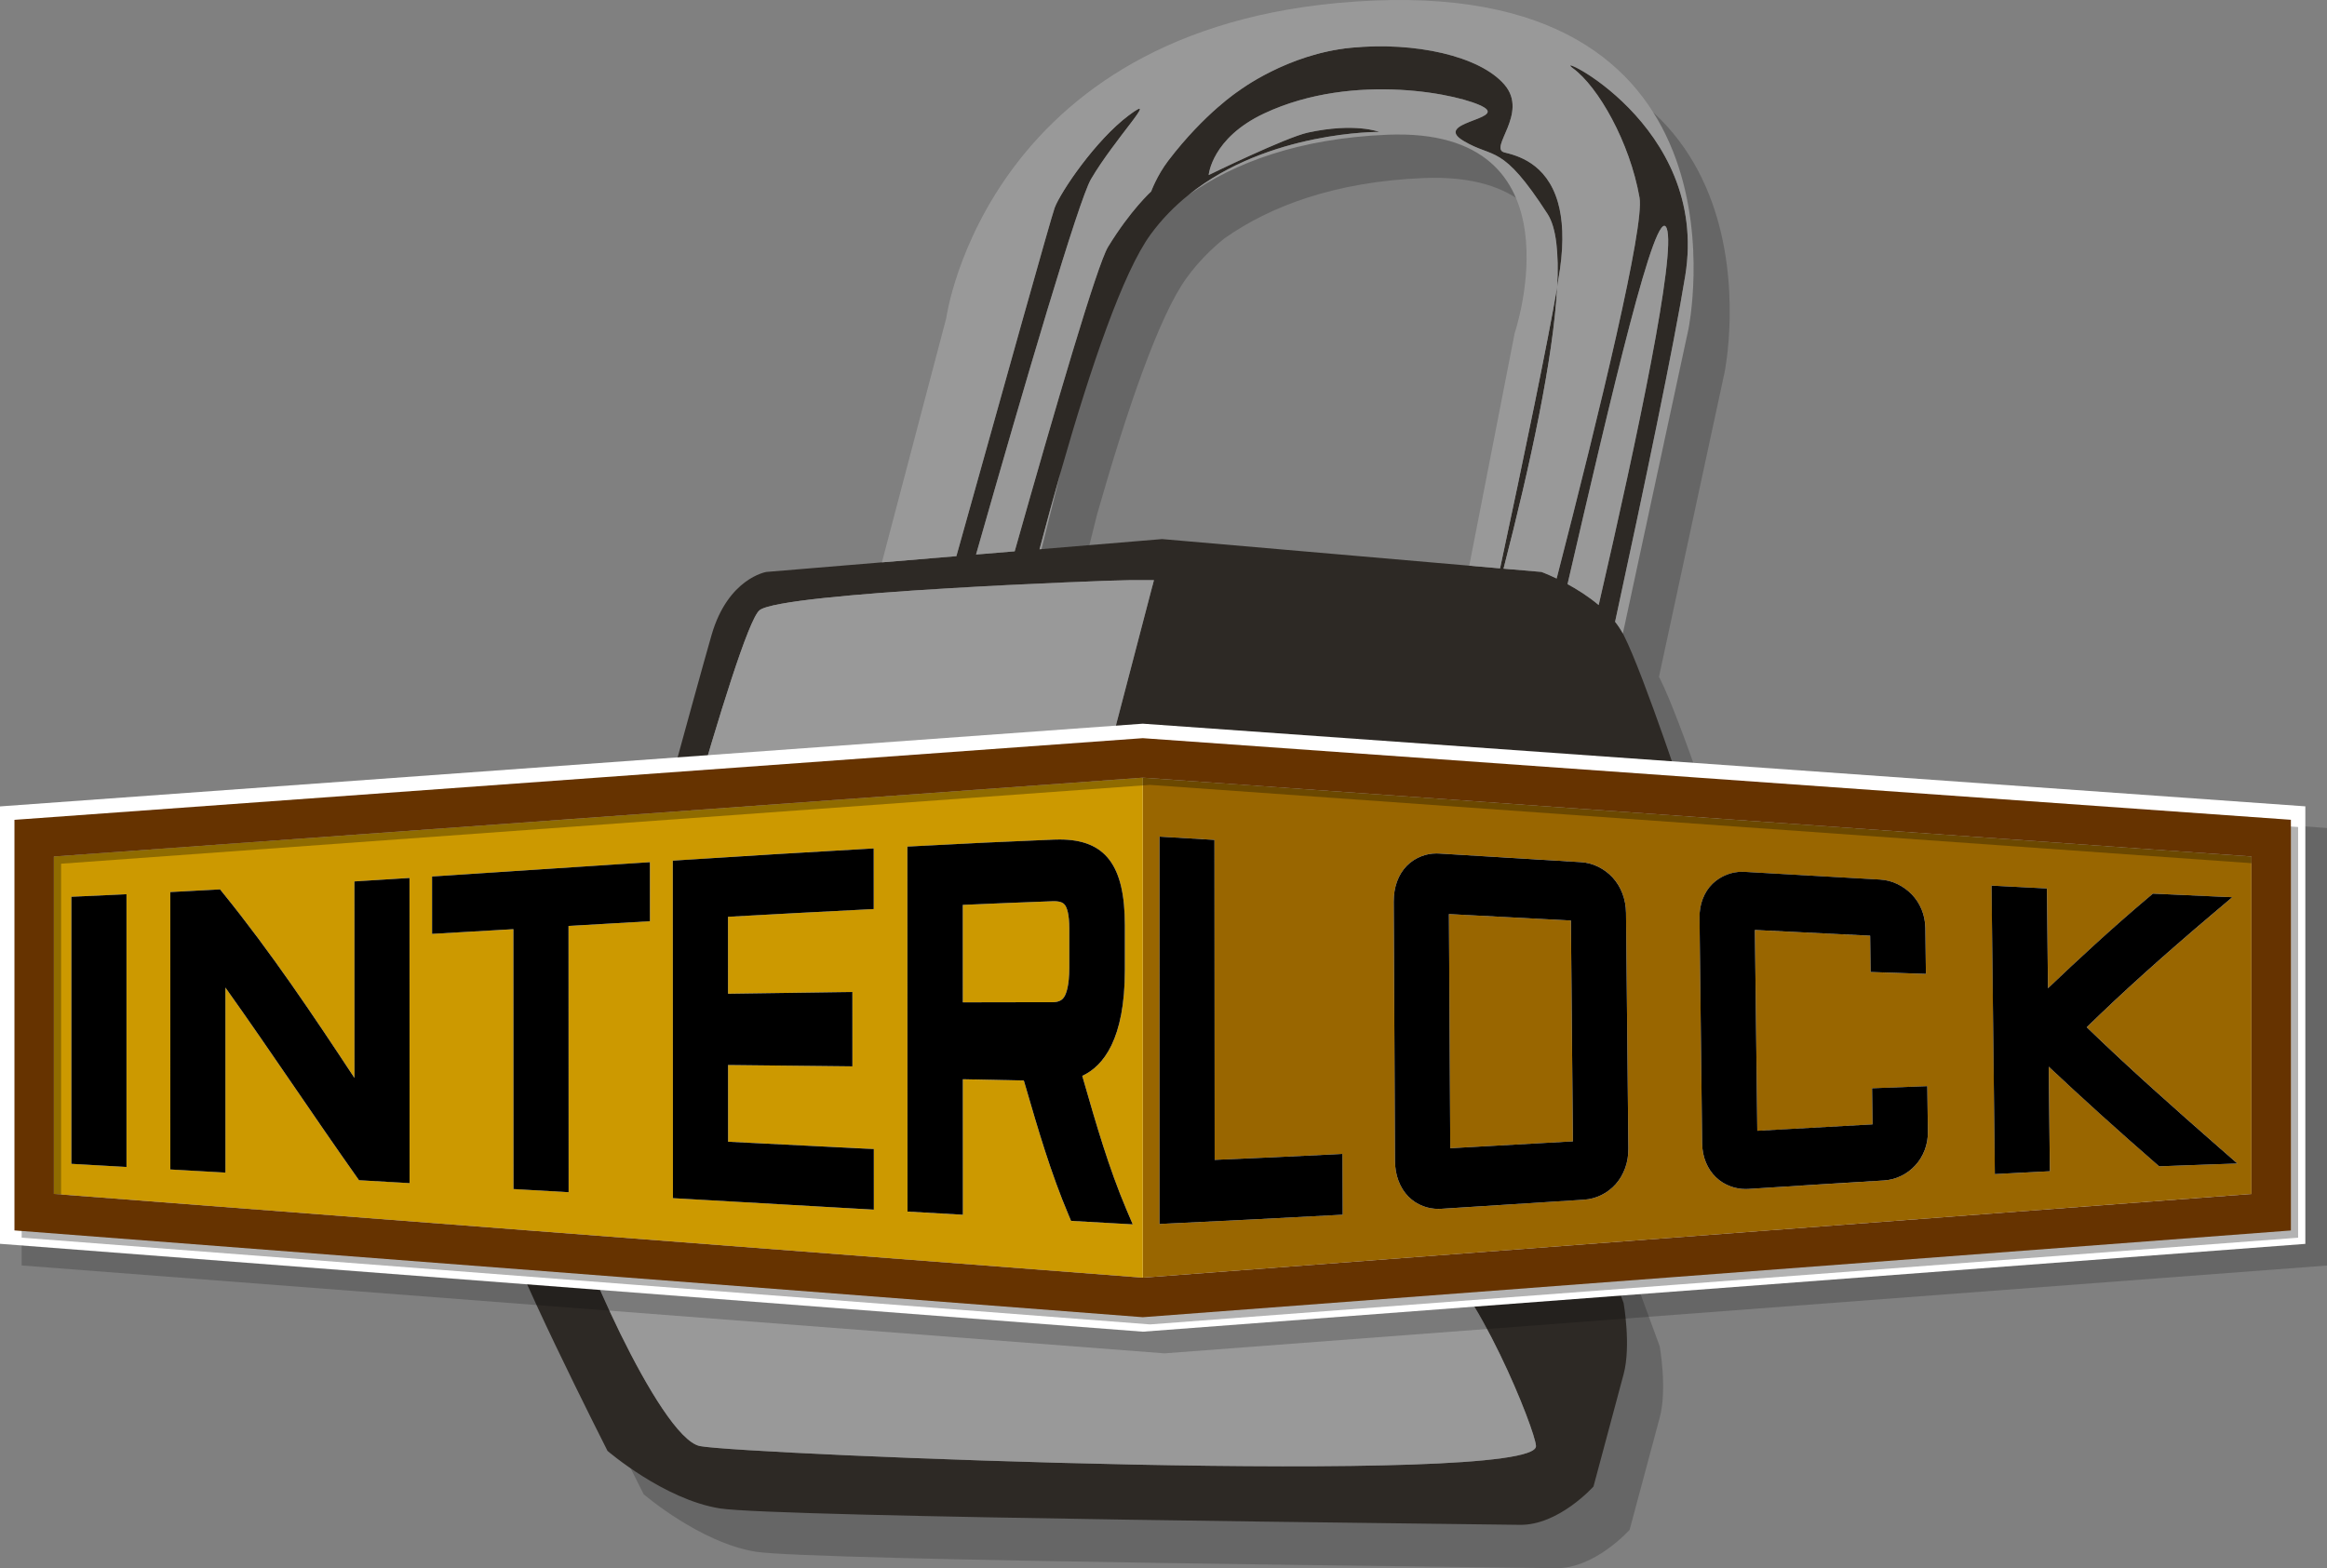
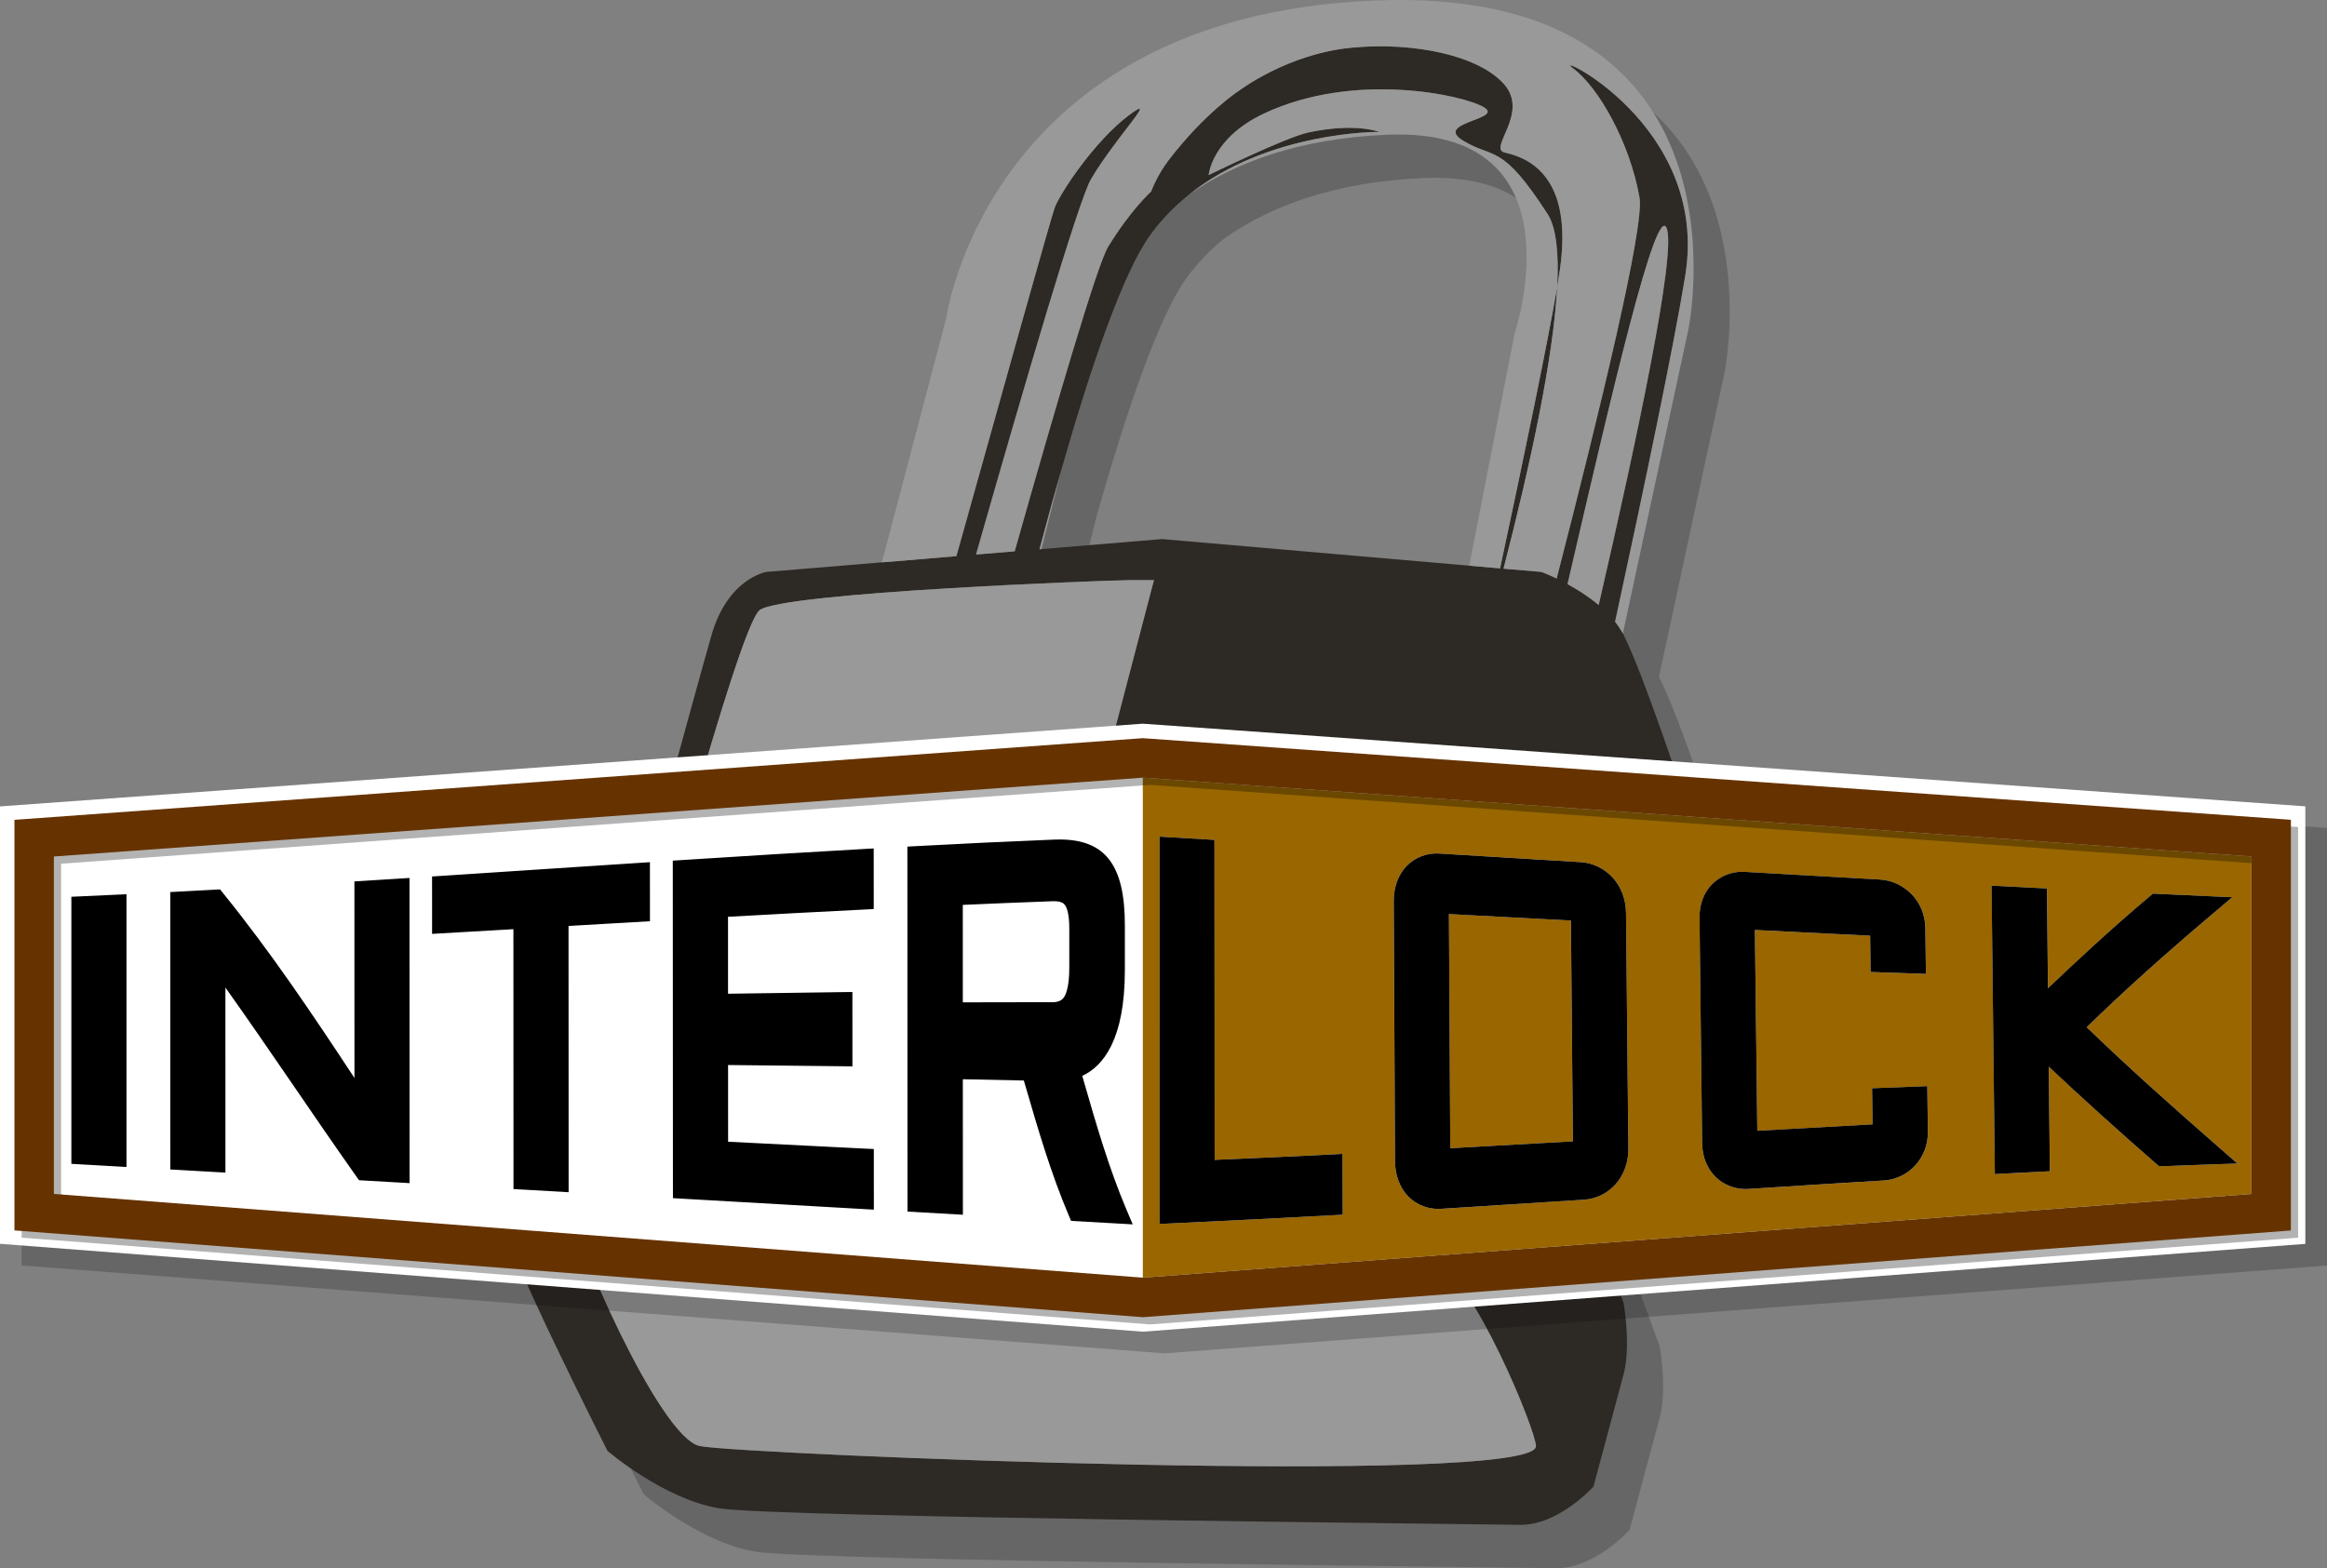
<svg xmlns="http://www.w3.org/2000/svg" version="1.1" id="Layer_1" x="0px" y="0px" width="436.968px" height="294.55px" viewBox="0 60.622 436.968 294.55" enable-background="new 0 60.622 436.968 294.55" xml:space="preserve">
  <rect x="0" y="60.622" width="436.968" height="294.55" fill="#808080" stroke="none" />
  <g id="Layer_5">
    <g>
-       <path fill="none" d="M216.041,104.687c-5.15,7.076-11.196,24.749-16.815,44.434c-1.131,4.582-2.365,9.521-3.651,14.639    l22.651-1.882l57.674,4.997l8.519-43.652c0,0.002,13.101-38.839-23.933-37.295c-16.655,0.694-28.744,5.285-37.317,11.317    C220.572,99.335,218.148,101.792,216.041,104.687z" />
      <path opacity="0.2" enable-background="new    " d="M311.671,188.018c-0.047-0.091-0.1-0.177-0.146-0.265l12.316-57.171    c0,0,13.373-64.801-59.144-61.715c-72.516,3.086-80.23,59.658-80.23,59.658l-12.081,45.864l-21.694,1.802    c0,0-7.199,1.156-10.285,11.829c-2.574,8.896-15.868,57.646-20.219,73.614c-6.409,0.688-9.097,4.56-9.097,4.56    s-9.708,27.322-9.771,31.887s19.544,43.2,19.544,43.2s10.607,9.13,21.086,10.804c10.479,1.672,142.845,2.934,150.175,3.086    c7.329,0.148,13.886-7.201,13.886-7.201s4.225-15.745,5.658-21.088c1.434-5.342,0-13.371,0-13.371l-3.791-10.35    c6.199-22.859,14.896-58.941,16.135-66.797c1.803-11.437,0-14.914,0-14.914S315.525,195.604,311.671,188.018z M267.269,94.066    c37.028-1.543,23.933,37.297,23.933,37.296l-8.519,43.65l-57.674-4.996l-22.654,1.882c1.286-5.118,2.519-10.058,3.651-14.639    c5.619-19.686,11.663-37.357,16.815-44.435c2.105-2.894,4.529-5.351,7.128-7.442C238.525,99.351,250.614,94.761,267.269,94.066z" />
    </g>
  </g>
  <g id="Layer_5_copy">
    <g>
-       <path fill="none" d="M260.488,85.928c-16.61,0.692-28.678,5.26-37.245,11.265c-2.624,2.103-5.075,4.573-7.202,7.493    c-5.15,7.076-11.195,24.745-16.813,44.429c-1.132,4.582-2.366,9.524-3.652,14.644l22.652-1.882l57.674,4.997l8.519-43.652    C284.419,123.226,297.517,84.385,260.488,85.928z" />
      <path fill="#2D2925" d="M304.888,179.878c-0.045-0.09-0.098-0.176-0.145-0.264c-0.416-0.771-0.908-1.507-1.459-2.207    c5.447-25.164,11.053-51.928,13.174-65.007c4.629-28.543-25.844-42.43-21.091-38.957c4.753,3.471,10.677,13.885,12.507,24.299    c0.939,5.355-7.32,39.566-15.568,71.545c-1.695-0.815-2.848-1.237-2.848-1.237l-7.123-0.617    c5.027-19.468,9.377-39.55,10.073-52.912c-1.765,10.38-6.188,31.673-10.724,52.855l-5.783-0.501l-57.674-4.997l-22.652,1.882    l-0.374,0.03c1.303-4.929,2.652-9.862,4.026-14.674c5.619-19.685,11.663-37.353,16.813-44.429c2.125-2.92,4.577-5.39,7.202-7.493    C238.222,85.188,258.986,85.4,258.986,85.4s-4.5-1.799-13.379,0.122c-4.166,0.902-18.637,7.979-18.637,7.979    s0.539-6.934,10.414-11.572c16.973-7.971,37.413-3.472,41.271-1.157c3.857,2.314-9.645,2.829-3.858,6.3    c5.787,3.472,7.155,0.333,15.815,13.757c1.633,2.529,2.123,7.355,1.794,13.692c0.214-1.257,0.391-2.359,0.521-3.278    c0.783-5.482,0.496-9.568-0.381-12.626c-2.154-7.488-7.843-8.812-10.033-9.36c-3.088-0.771,4.629-7.329,0-12.729    c-4.631-5.4-16.845-8.1-28.801-6.943c-11.957,1.157-21.087,8.1-21.087,8.1s-6.413,4.156-13.243,13.114    c-2.138,2.805-3.215,5.786-3.215,5.786s-3.857,3.472-8.1,10.415c-2.03,3.322-9.886,30.122-17.528,57.177l-7.26,0.603    c9.194-32.249,19.258-66.528,21.587-70.509c4.514-7.714,13.229-16.586,7.059-11.957c-6.172,4.628-12.729,14.272-13.887,17.357    c-0.594,1.583-9.708,34.104-18.448,65.417l-13.987,1.16l-21.694,1.802c0,0-7.2,1.157-10.285,11.829    c-2.573,8.896-15.87,57.648-20.22,73.616c-6.409,0.688-9.096,4.56-9.096,4.56s-9.708,27.319-9.772,31.887    c-0.064,4.563,19.542,43.2,19.542,43.2s10.607,9.13,21.087,10.802c10.479,1.674,142.846,2.936,150.176,3.086    c7.326,0.149,13.885-7.199,13.885-7.199s4.228-15.744,5.656-21.086c1.434-5.344,0-13.373,0-13.373l-3.791-10.352    c6.201-22.859,14.896-58.939,16.137-66.793c1.8-11.438,0-14.916,0-14.916S308.746,187.464,304.888,179.878z M312.986,103.528    c1.768,4.712-5.357,38.597-12.783,70.74c-1.916-1.613-4.018-2.931-5.85-3.93C302.58,134.83,311.044,98.35,312.986,103.528z     M119.997,248.96c0,0,18.514-70.37,22.629-73.711c4.113-3.342,65.317-5.656,69.688-5.656c4.371,0,4.371,0,4.371,0l-21.968,84.013    c-31.177-0.431-62.506-0.521-75.275-0.332C119.433,252.055,119.563,250.593,119.997,248.96z M131.439,332.24    c-7.714-1.544-24.3-40.502-23.529-42.816c0.88-2.641,150.817-0.385,160.075,5.785c9.257,6.172,20.398,34.248,20.443,37.031    C288.556,339.955,139.154,333.783,131.439,332.24z" />
      <path fill="#999999" d="M199.228,149.116c-1.132,4.582-2.366,9.524-3.652,14.644l-0.374,0.03    C196.504,158.861,197.853,153.928,199.228,149.116z M312.986,103.528c-1.941-5.179-10.406,31.301-18.633,66.811    c1.834,0.999,3.934,2.314,5.85,3.93C307.628,142.125,314.753,108.24,312.986,103.528z M198.041,99.671    c1.157-3.086,7.714-12.729,13.887-17.357c6.17-4.628-2.543,4.244-7.059,11.958c-2.33,3.981-12.393,38.26-21.587,70.509l7.26-0.602    c7.643-27.057,15.498-53.856,17.528-57.177c4.243-6.943,8.1-10.416,8.1-10.416s1.077-2.981,3.215-5.786    c6.83-8.958,13.242-13.114,13.242-13.114s9.131-6.943,21.087-8.1c11.957-1.158,24.171,1.542,28.802,6.942    c4.629,5.4-3.088,11.958,0,12.73c2.19,0.548,7.879,1.872,10.032,9.36c0.878,3.058,1.165,7.145,0.382,12.626    c-0.133,0.917-0.309,2.021-0.521,3.278c-0.696,13.362-5.048,33.444-10.073,52.911l7.125,0.617c0,0,1.148,0.423,2.85,1.237    c8.246-31.979,16.508-66.189,15.563-71.543c-1.828-10.415-7.754-20.83-12.506-24.3c-4.754-3.472,25.721,10.414,21.092,38.957    c-2.121,13.079-7.726,39.843-13.176,65.008c0.555,0.7,1.047,1.437,1.459,2.207l12.315-57.172c0,0,13.375-64.802-59.143-61.715    c-72.517,3.085-80.23,59.658-80.23,59.658l-12.081,45.863l13.987-1.161C188.333,133.775,197.447,101.254,198.041,99.671z     M290.615,100.829c-8.66-13.423-10.03-10.286-15.814-13.756c-5.785-3.471,7.715-3.986,3.855-6.3    c-3.855-2.315-24.299-6.814-41.271,1.157c-9.875,4.638-10.414,11.572-10.414,11.572s14.471-7.077,18.637-7.979    c8.879-1.921,13.379-0.122,13.379-0.122s-20.764-0.212-35.741,11.793c8.565-6.005,20.635-10.573,37.244-11.265    c37.03-1.543,23.933,37.297,23.933,37.295l-8.52,43.652l5.783,0.5c4.533-21.182,8.957-42.476,10.724-52.854    C292.739,108.185,292.246,103.358,290.615,100.829z M194.717,253.605l21.968-84.013c0,0,0,0-4.371,0    c-4.372,0-65.573,2.313-69.688,5.655c-4.115,3.344-22.629,73.712-22.629,73.712c-0.434,1.633-0.565,3.092-0.556,4.313    C132.21,253.083,163.539,253.175,194.717,253.605z M267.986,295.21c-9.258-6.172-159.195-8.426-160.075-5.785    c-0.771,2.313,15.815,41.271,23.529,42.813c7.714,1.544,157.117,7.716,156.992,0C288.384,329.458,277.243,301.382,267.986,295.21z    " />
    </g>
  </g>
  <g id="Layer_6_copy_2">
    <polygon opacity="0.2" enable-background="new    " points="4.068,298.313 4.068,216.158 218.664,200.621 436.968,216.146    436.968,298.326 218.664,314.822  " />
    <polygon fill="#FFFFFF" points="0,294.244 0,212.089 214.593,196.552 432.9,212.076 432.9,294.257 214.593,310.751  " />
    <path fill="#996600" d="M214.599,300.607l208.186-15.729V221.5l-208.186-14.807V300.607z M384.38,227.501l0.02,1.738   c0.072,6.545,0.115,10.747,0.177,17.008c5.448-5.195,12.103-11.373,19.153-17.31l0.553-0.467l0.725,0.033   c3.785,0.176,5.678,0.262,9.461,0.432l4.721,0.211l-3.607,3.054c-9.367,7.92-16.955,14.754-23.729,21.366   c8.127,7.854,16.689,15.451,24.768,22.517l3.523,3.084l-4.682,0.158c-3.701,0.125-5.559,0.194-9.271,0.342l-0.732,0.026   l-0.557-0.483c-7.1-6.185-13.734-12.178-20.18-18.231c0.063,6.59,0.105,11.002,0.187,17.856l0.021,1.779l-1.779,0.092   c-2.646,0.133-3.975,0.199-6.629,0.342l-1.924,0.104l-0.021-1.93c-0.104-8.744-0.205-17.485-0.3-26.231   c-0.09-8.021-0.297-26.025-0.297-26.025L384.38,227.501z M319.744,229.468c0.426-1.106,1.043-2.061,1.832-2.836   c0.771-0.752,1.693-1.34,2.742-1.739c0.896-0.343,1.85-0.517,2.84-0.517c0.172,0,0.338,0.004,0.514,0.017   c10.125,0.59,15.193,0.877,25.34,1.44c1.158,0.063,2.271,0.354,3.31,0.854c1.014,0.496,1.913,1.146,2.674,1.933   c0.785,0.81,1.405,1.762,1.851,2.834c0.446,1.086,0.684,2.25,0.7,3.461l0.106,8.64l-10.383-0.354l-0.088-6.82   c-8.381-0.412-13.334-0.657-21.646-1.078c0.075,5.906,0.375,31.048,0.457,37.716c8.334-0.478,13.287-0.754,21.646-1.203   l-0.093-6.781l10.367-0.398l0.112,8.557c0.015,1.218-0.188,2.381-0.604,3.47c-0.414,1.077-1.01,2.043-1.764,2.864   c-0.75,0.814-1.646,1.48-2.662,1.974c-1.019,0.496-2.121,0.782-3.274,0.854c-10.115,0.606-15.185,0.932-25.328,1.586   c-0.197,0.014-0.392,0.021-0.584,0.021c-0.955,0-1.886-0.16-2.763-0.475c-1.071-0.385-2.021-0.965-2.815-1.729   c-0.808-0.771-1.443-1.719-1.896-2.813c-0.449-1.084-0.686-2.281-0.699-3.562c-0.084-6.854-0.16-13.707-0.24-20.56   c-0.082-7.262-0.168-14.521-0.252-21.782C319.125,231.755,319.324,230.555,319.744,229.468z M262.329,226.232   c0.423-1.166,1.037-2.168,1.83-2.976c0.767-0.782,1.696-1.394,2.757-1.807c0.893-0.351,1.844-0.525,2.833-0.525   c0.175,0,0.353,0.005,0.528,0.017c8.857,0.539,17.716,1.08,26.576,1.615c1.164,0.071,2.274,0.37,3.305,0.887   c1.021,0.516,1.924,1.188,2.678,2.01c0.779,0.846,1.389,1.848,1.826,2.979c0.434,1.131,0.66,2.361,0.676,3.66   c0.084,7.586,0.154,15.17,0.229,22.752c0.066,7.17,0.134,14.334,0.214,21.504c0.014,1.289-0.188,2.525-0.601,3.67   c-0.414,1.146-1.01,2.156-1.764,3.012c-0.748,0.849-1.65,1.537-2.686,2.05c-1.023,0.51-2.133,0.808-3.295,0.881   c-8.92,0.586-17.846,1.156-26.771,1.711c-0.188,0.011-0.37,0.019-0.556,0.019c-0.979,0-1.924-0.17-2.809-0.498   c-1.082-0.402-2.035-1.015-2.826-1.816c-0.799-0.813-1.424-1.813-1.863-2.973c-0.43-1.137-0.65-2.41-0.657-3.783   c-0.039-7.451-0.071-14.906-0.106-22.363c-0.043-8.744-0.082-17.49-0.135-26.234C261.71,228.645,261.915,227.373,262.329,226.232z    M217.726,217.764l10.324,0.612l0.041,60.103c8.44-0.357,13.211-0.586,22.057-1.023l1.936-0.098l0.047,11.416l-1.757,0.098   c-10.405,0.566-20.739,1.09-30.709,1.557l-1.938,0.092V217.764L217.726,217.764z M272.335,276.292   c-0.049-7.824-0.213-37.146-0.252-43.979c7.635,0.405,15.27,0.811,22.905,1.209c0.069,7.014,0.131,14.021,0.188,21.035   c0.061,6.813,0.119,13.633,0.188,20.446C287.689,275.439,280.011,275.876,272.335,276.292z" />
-     <path fill="#CC9900" d="M200.792,235.057v7.346c0,3.379-0.574,4.836-0.917,5.404c-0.298,0.498-0.827,1.065-2.286,1.065   l-5.138-0.002c-3.966,0-7.147,0.006-11.65,0.021l-0.005-18.305c6.184-0.273,9.886-0.428,16.859-0.688   c0.088-0.004,0.175-0.006,0.262-0.006c1.367,0,1.831,0.407,2.061,0.719C200.349,231.111,200.792,232.285,200.792,235.057z    M214.599,206.693v93.914L10.116,284.878v-63.381L214.599,206.693z M23.751,279.813v-51.228l-1.939,0.092   c-2.656,0.128-3.986,0.188-6.643,0.306l-1.768,0.078v50.166L23.751,279.813z M76.912,282.843l-0.016-57.319l-10.344,0.656   l0.009,36.915c-7.697-11.69-15.694-23.635-24.649-34.688l-0.596-0.735l-0.945,0.054c-2.655,0.145-3.982,0.217-6.638,0.356   l-1.754,0.092l0.004,52.106l10.348,0.589c0,0-0.004-23.824-0.004-34.757c4.397,6.179,8.707,12.47,12.903,18.593   c3.797,5.547,7.724,11.28,11.675,16.871l0.515,0.725L76.912,282.843z M106.761,234.544c5.008-0.291,15.29-0.887,15.29-0.887   l-0.005-11.095c0,0-13.185,0.863-18.792,1.232c-6.796,0.449-13.592,0.896-20.387,1.342l-1.731,0.109l0.004,10.785   c0,0,10.391-0.6,15.271-0.883l0.018,48.811l10.353,0.596L106.761,234.544z M164.091,287.835l-0.004-11.387l-1.755-0.089   c-8.536-0.436-17.071-0.864-25.607-1.291l-0.005-14.405c8.125,0.078,12.772,0.127,21.476,0.229l1.873,0.021l-0.004-13.965   l-1.873,0.021c-8.705,0.108-13.354,0.176-21.479,0.301l-0.004-14.453c8.741-0.486,17.345-0.947,25.604-1.357l1.76-0.09   l-0.005-11.389l-1.956,0.111c-10.334,0.581-21.47,1.262-34.043,2.071l-1.731,0.11l0.027,63.396L164.091,287.835z M212.706,290.593   l-1.165-2.737c-3.334-7.853-5.735-16.197-8.058-24.271l-0.254-0.883c3.986-1.839,8-6.904,8-19.847v-8.461   c0-11.274-3.667-16.086-12.256-16.086c-0.358,0-0.727,0.008-1.102,0.021c-10.438,0.435-15.578,0.685-25.727,1.221l-1.754,0.095   l0.021,68.555l10.402,0.592l-0.008-25.453c4.265,0.084,7.053,0.143,11.454,0.238l0.328,1.125   c2.332,8.008,4.743,16.285,8.094,24.182l0.45,1.061L212.706,290.593z" />
    <path d="M219.665,290.427l-1.938,0.093v-72.756l10.326,0.614l0.039,60.101c8.442-0.355,13.213-0.584,22.059-1.021l1.936-0.098   l0.047,11.416l-1.757,0.098C239.968,289.438,229.634,289.962,219.665,290.427z M374.574,279.225l0.021,1.928l1.924-0.103   c2.653-0.143,3.979-0.211,6.629-0.344l1.779-0.092l-0.021-1.777c-0.078-6.856-0.123-11.269-0.187-17.858   c6.441,6.057,13.078,12.049,20.18,18.233l0.559,0.483l0.73-0.028c3.713-0.146,5.568-0.215,9.271-0.34l4.682-0.16l-3.523-3.082   c-8.076-7.065-16.643-14.662-24.768-22.519c6.773-6.612,14.361-13.444,23.729-21.366l3.607-3.054l-4.721-0.209   c-3.783-0.17-5.678-0.256-9.461-0.434l-0.725-0.033l-0.553,0.467c-7.053,5.937-13.705,12.111-19.153,17.31   c-0.062-6.258-0.104-10.463-0.177-17.008l-0.02-1.738l-10.402-0.535c0,0,0.207,18.011,0.297,26.027   C374.369,261.736,374.47,270.48,374.574,279.225z M261.849,256.251c-0.043-8.746-0.082-17.492-0.133-26.235   c-0.008-1.373,0.198-2.644,0.61-3.783c0.424-1.166,1.039-2.168,1.832-2.976c0.767-0.782,1.694-1.391,2.757-1.807   c0.891-0.351,1.844-0.525,2.833-0.525c0.174,0,0.353,0.007,0.526,0.017c8.856,0.539,17.716,1.08,26.576,1.617   c1.166,0.069,2.276,0.369,3.307,0.885c1.021,0.516,1.924,1.188,2.676,2.01c0.779,0.846,1.391,1.848,1.826,2.979   c0.434,1.131,0.66,2.36,0.678,3.659c0.084,7.587,0.154,15.171,0.229,22.755c0.064,7.166,0.132,14.334,0.214,21.5   c0.014,1.291-0.188,2.526-0.603,3.67c-0.414,1.146-1.008,2.157-1.764,3.014c-0.748,0.846-1.65,1.535-2.686,2.051   c-1.023,0.506-2.133,0.805-3.293,0.881c-8.922,0.584-17.848,1.154-26.771,1.707c-0.188,0.014-0.371,0.02-0.555,0.02   c-0.979,0-1.924-0.168-2.809-0.496c-1.084-0.403-2.035-1.016-2.826-1.817c-0.799-0.813-1.426-1.813-1.862-2.974   c-0.433-1.137-0.652-2.409-0.658-3.782C261.917,271.164,261.884,263.707,261.849,256.251z M272.083,232.313   c0.041,6.836,0.203,36.155,0.252,43.979c7.676-0.416,15.354-0.853,23.03-1.291c-0.067-6.813-0.128-13.631-0.188-20.446   c-0.059-7.013-0.119-14.021-0.188-21.033C287.351,233.123,279.718,232.718,272.083,232.313z M319.632,275.378   c0.016,1.279,0.25,2.479,0.701,3.563c0.453,1.096,1.09,2.041,1.896,2.813c0.795,0.766,1.742,1.346,2.813,1.729   c0.875,0.313,1.808,0.475,2.763,0.475c0.192,0,0.387-0.008,0.584-0.02c10.145-0.656,15.213-0.979,25.328-1.588   c1.155-0.068,2.26-0.355,3.274-0.853c1.021-0.492,1.911-1.158,2.661-1.976c0.757-0.819,1.349-1.785,1.765-2.864   c0.418-1.087,0.621-2.253,0.604-3.468l-0.11-8.559l-10.369,0.398l0.093,6.781c-8.355,0.449-13.312,0.729-21.644,1.203   c-0.082-6.666-0.384-31.81-0.457-37.714c8.312,0.419,13.267,0.666,21.646,1.076l0.086,6.819l10.385,0.354l-0.108-8.64   c-0.019-1.209-0.252-2.373-0.7-3.459c-0.443-1.072-1.064-2.026-1.849-2.836c-0.761-0.787-1.66-1.436-2.677-1.932   c-1.032-0.502-2.147-0.791-3.309-0.854c-10.146-0.564-15.213-0.854-25.338-1.441c-0.176-0.014-0.344-0.018-0.516-0.018   c-0.988,0-1.943,0.174-2.838,0.518c-1.049,0.402-1.973,0.988-2.742,1.74c-0.791,0.773-1.408,1.729-1.832,2.834   c-0.42,1.087-0.621,2.289-0.604,3.57c0.084,7.262,0.168,14.521,0.252,21.783C319.472,261.673,319.55,268.523,319.632,275.378z    M162.331,276.361c-8.536-0.437-17.071-0.863-25.606-1.291l-0.006-14.406c8.125,0.078,12.772,0.129,21.477,0.23l1.873,0.022   l-0.004-13.967l-1.874,0.022c-8.705,0.109-13.354,0.178-21.478,0.303l-0.005-14.452c8.741-0.488,17.345-0.949,25.604-1.361   l1.76-0.09l-0.005-11.388l-1.956,0.111c-10.334,0.58-21.47,1.262-34.043,2.07l-1.731,0.111l0.027,63.396l37.728,2.158   l-0.004-11.388L162.331,276.361z M211.542,287.855l1.165,2.737l-11.576-0.651l-0.45-1.06c-3.352-7.897-5.763-16.178-8.094-24.184   l-0.329-1.125c-4.4-0.099-7.188-0.154-11.454-0.238l0.009,25.453l-10.402-0.593l-0.021-68.555l1.754-0.094   c10.147-0.535,15.288-0.787,25.727-1.219c0.375-0.016,0.743-0.021,1.101-0.021c8.592,0,12.257,4.813,12.257,16.088v8.461   c0,12.939-4.014,18.009-8,19.847l0.254,0.883C205.807,271.658,208.208,280.005,211.542,287.855z M200.792,242.4v-7.346   c0-2.771-0.444-3.943-0.815-4.443c-0.23-0.312-0.694-0.719-2.061-0.719c-0.086,0-0.173,0.002-0.262,0.006   c-6.973,0.26-10.675,0.414-16.859,0.688l0.005,18.305c4.504-0.018,7.684-0.021,11.65-0.021l5.138,0.002   c1.458,0,1.987-0.565,2.286-1.063C200.219,247.236,200.792,245.779,200.792,242.4z M122.044,222.563c0,0-13.186,0.864-18.792,1.233   c-6.796,0.449-13.592,0.896-20.387,1.343l-1.731,0.108l0.004,10.785c0,0,10.391-0.601,15.27-0.884l0.018,48.812l10.353,0.595   l-0.019-50.011c5.008-0.291,15.29-0.887,15.29-0.887L122.044,222.563z M21.813,228.675c-2.656,0.127-3.986,0.187-6.643,0.306   l-1.768,0.078v50.166l10.351,0.588v-51.228L21.813,228.675z M66.552,226.18l0.009,36.916   c-7.697-11.691-15.694-23.636-24.649-34.688l-0.596-0.736l-0.945,0.054c-2.655,0.145-3.982,0.217-6.638,0.356l-1.754,0.092   l0.004,52.106l10.348,0.589c0,0-0.004-23.824-0.004-34.757c4.398,6.179,8.707,12.47,12.903,18.593   c3.797,5.547,7.724,11.28,11.675,16.871l0.515,0.725l9.491,0.546l-0.016-57.32L66.552,226.18z" />
    <path opacity="0.3" enable-background="new    " d="M215.952,200.628L4.068,215.968v77.119l211.883,16.299l215.593-16.288v-77.14   L215.952,200.628z M424.142,286.234l-208.188,15.729L11.473,286.234v-63.381l204.483-14.806l208.187,14.806V286.234   L424.142,286.234z" />
    <path fill="#663300" d="M214.595,199.271L2.713,214.611v77.121l211.882,16.299l215.592-16.289v-77.141L214.595,199.271z    M422.785,284.878l-208.186,15.729L10.116,284.878v-63.381l204.483-14.806l208.186,14.806V284.878z" />
  </g>
</svg>